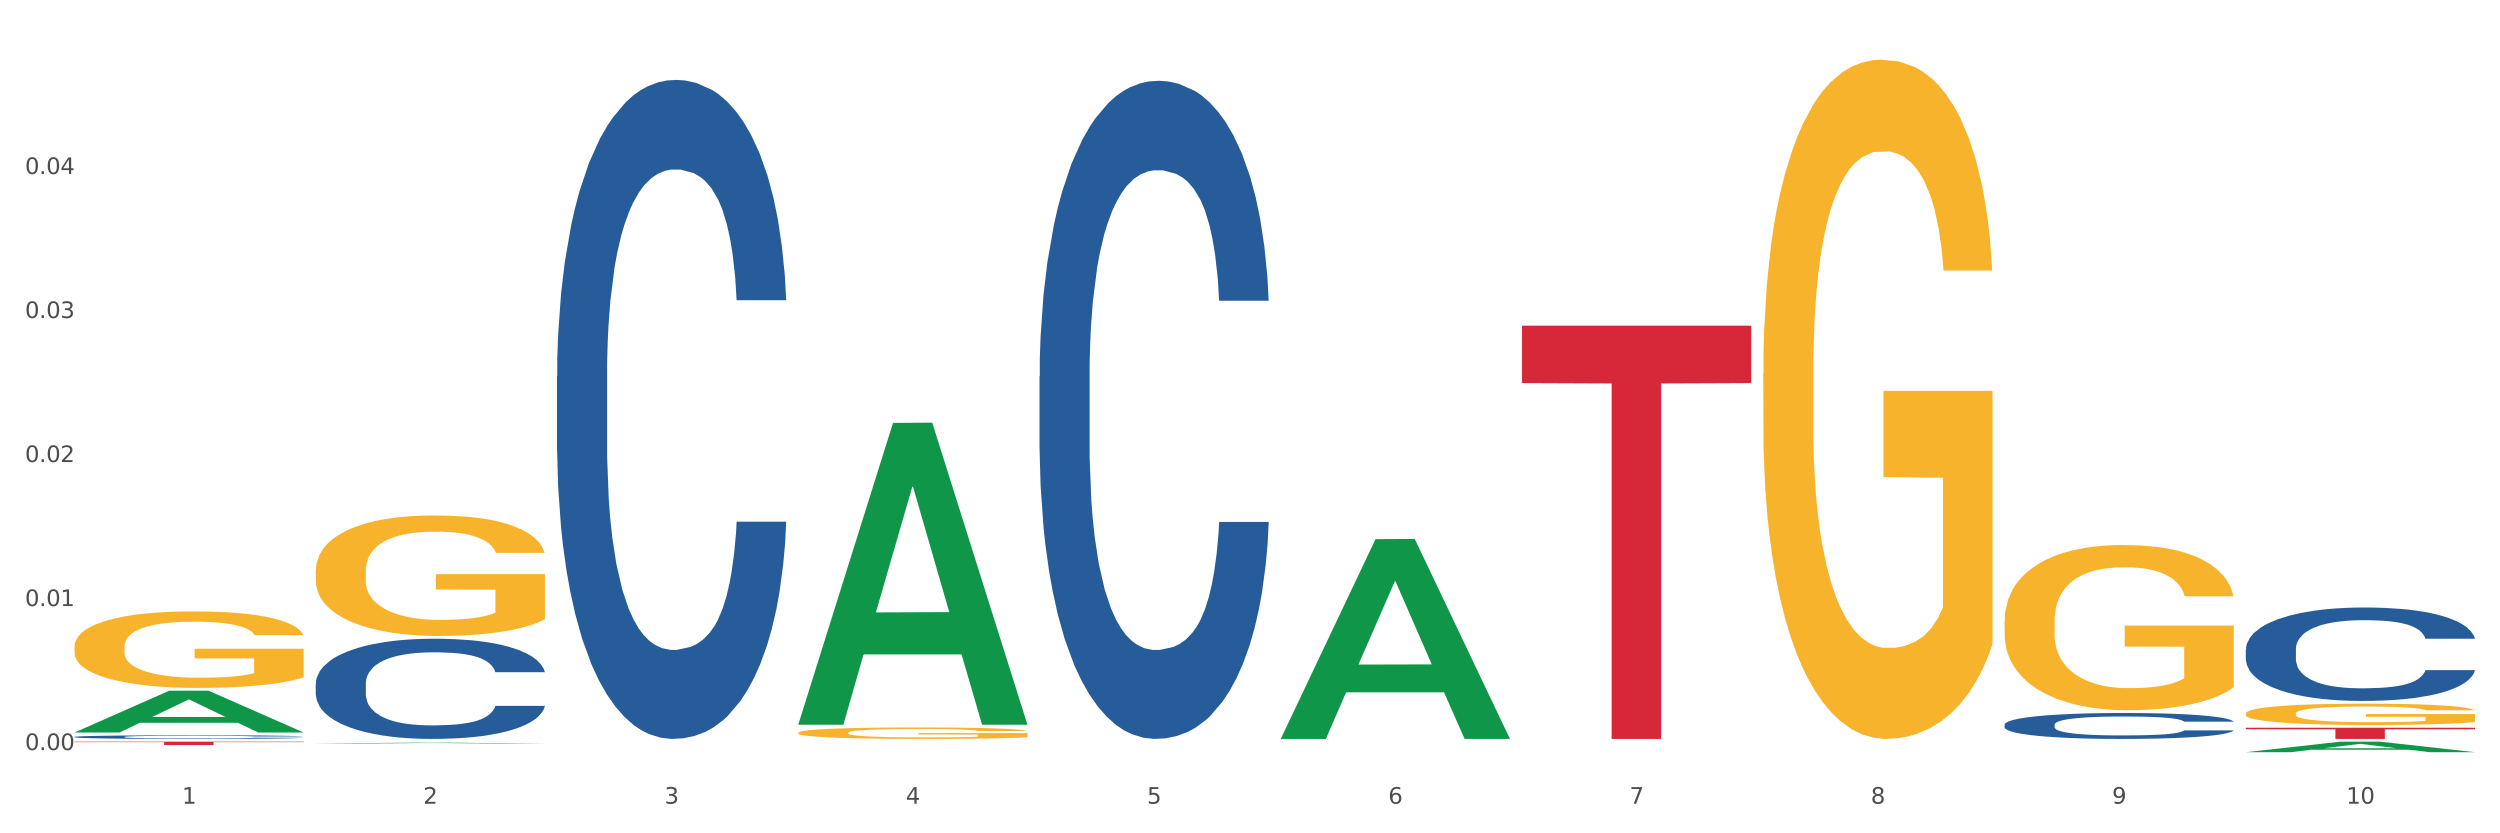
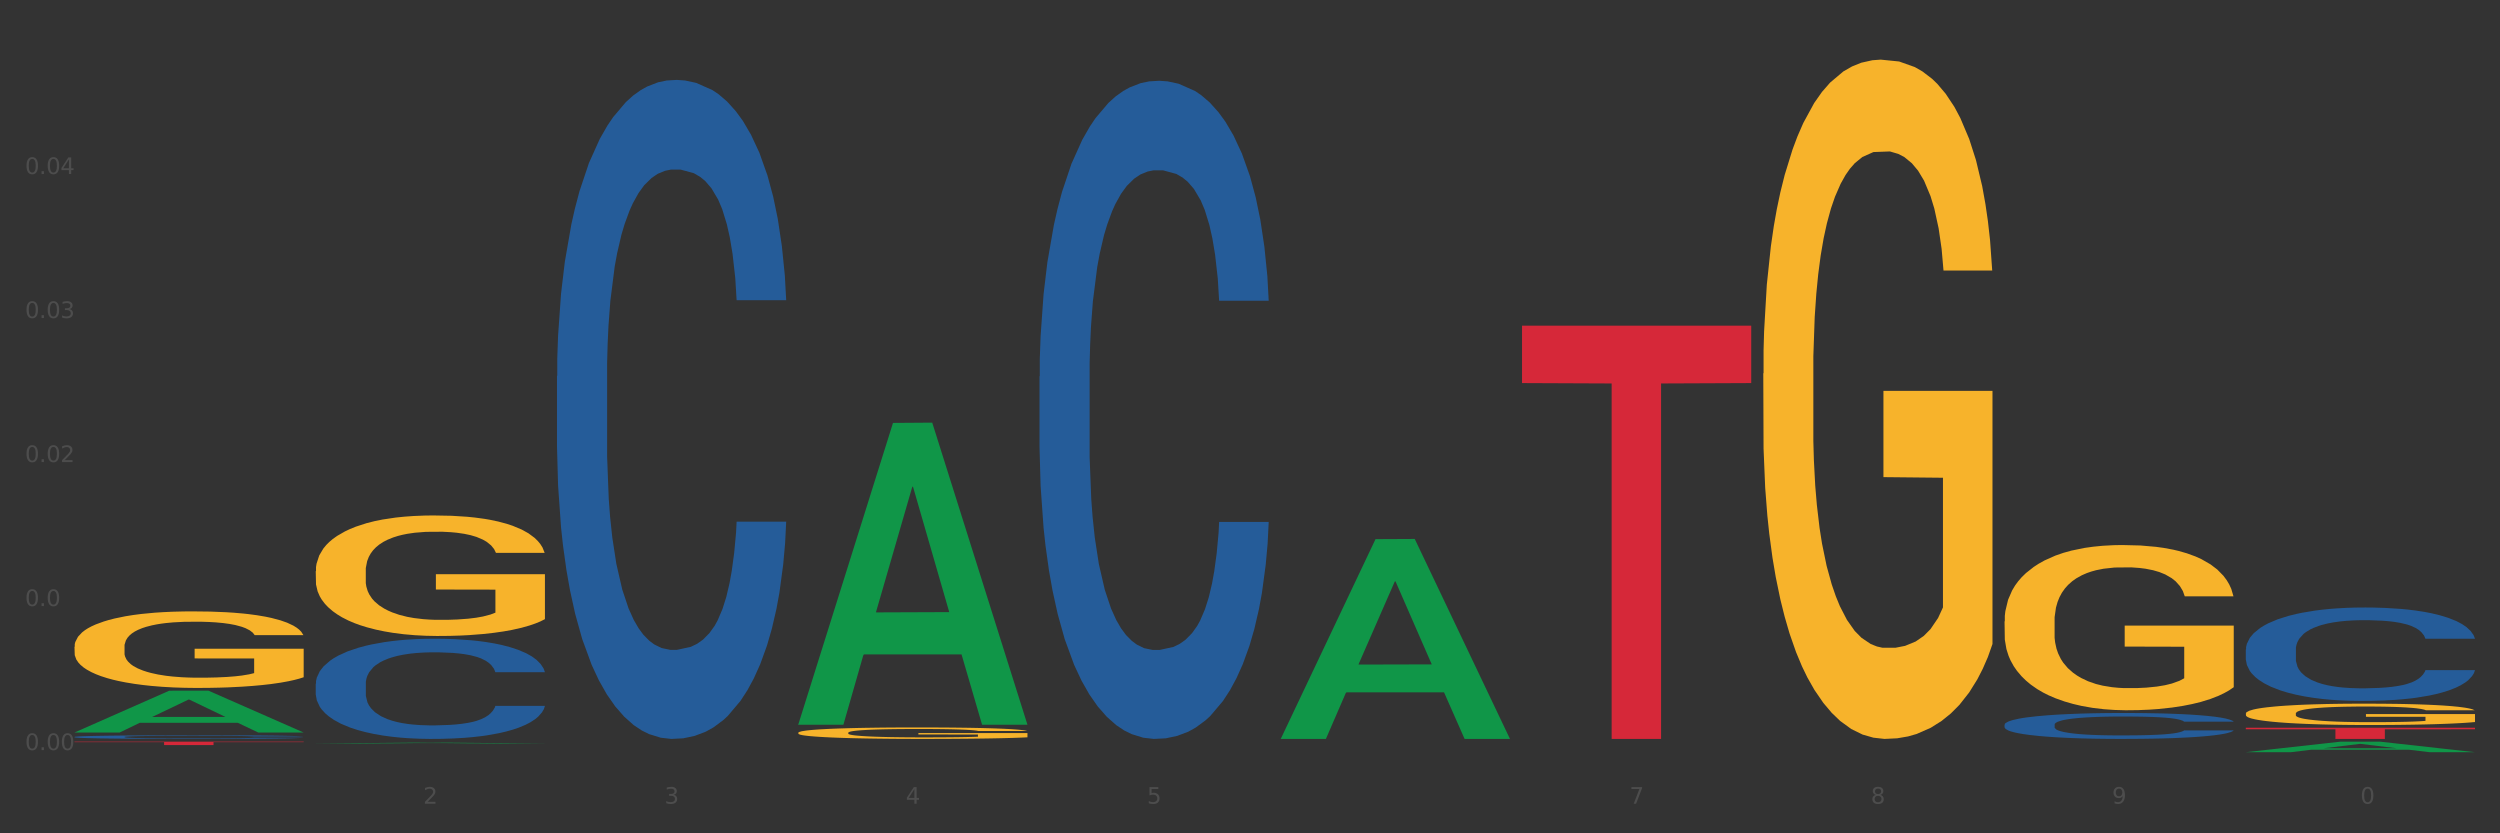
<svg xmlns="http://www.w3.org/2000/svg" xmlns:xlink="http://www.w3.org/1999/xlink" width="1080pt" height="360pt" viewBox="0 0 1080 360" version="1.1">
  <rect x="0" y="0" width="1080" height="360" fill="#333333" stroke="none" />
  <defs>
    <style type="text/css">*{stroke-linejoin: round; stroke-linecap: butt}</style>
  </defs>
  <g id="figure_1">
    <g id="patch_1">
-       <path d="M 0 360  L 1080 360  L 1080 0  L 0 0  z " style="fill: #ffffff; stroke: #ffffff; stroke-linejoin: miter" />
-     </g>
+       </g>
    <g id="axes_1">
      <g id="matplotlib.axis_1">
        <g id="xtick_1">
          <g id="text_1">
            <g style="fill: #4d4d4d" transform="translate(78.627 347.204) scale(0.096 -0.096)">
              <defs>
-                 <path id="DejaVuSans-31" d="M 794 531  L 1825 531  L 1825 4091  L 703 3866  L 703 4441  L 1819 4666  L 2450 4666  L 2450 531  L 3481 531  L 3481 0  L 794 0  L 794 531  z " transform="scale(0.016)" />
-               </defs>
+                 </defs>
              <use xlink:href="#DejaVuSans-31" />
            </g>
          </g>
        </g>
        <g id="xtick_2">
          <g id="text_2">
            <g style="fill: #4d4d4d" transform="translate(182.851 347.204) scale(0.096 -0.096)">
              <defs>
                <path id="DejaVuSans-32" d="M 1228 531  L 3431 531  L 3431 0  L 469 0  L 469 531  Q 828 903 1448 1529  Q 2069 2156 2228 2338  Q 2531 2678 2651 2914  Q 2772 3150 2772 3378  Q 2772 3750 2511 3984  Q 2250 4219 1831 4219  Q 1534 4219 1204 4116  Q 875 4013 500 3803  L 500 4441  Q 881 4594 1212 4672  Q 1544 4750 1819 4750  Q 2544 4750 2975 4387  Q 3406 4025 3406 3419  Q 3406 3131 3298 2873  Q 3191 2616 2906 2266  Q 2828 2175 2409 1742  Q 1991 1309 1228 531  z " transform="scale(0.016)" />
              </defs>
              <use xlink:href="#DejaVuSans-32" />
            </g>
          </g>
        </g>
        <g id="xtick_3">
          <g id="text_3">
            <g style="fill: #4d4d4d" transform="translate(287.074 347.204) scale(0.096 -0.096)">
              <defs>
                <path id="DejaVuSans-33" d="M 2597 2516  Q 3050 2419 3304 2112  Q 3559 1806 3559 1356  Q 3559 666 3084 287  Q 2609 -91 1734 -91  Q 1441 -91 1130 -33  Q 819 25 488 141  L 488 750  Q 750 597 1062 519  Q 1375 441 1716 441  Q 2309 441 2620 675  Q 2931 909 2931 1356  Q 2931 1769 2642 2001  Q 2353 2234 1838 2234  L 1294 2234  L 1294 2753  L 1863 2753  Q 2328 2753 2575 2939  Q 2822 3125 2822 3475  Q 2822 3834 2567 4026  Q 2313 4219 1838 4219  Q 1578 4219 1281 4162  Q 984 4106 628 3988  L 628 4550  Q 988 4650 1302 4700  Q 1616 4750 1894 4750  Q 2613 4750 3031 4423  Q 3450 4097 3450 3541  Q 3450 3153 3228 2886  Q 3006 2619 2597 2516  z " transform="scale(0.016)" />
              </defs>
              <use xlink:href="#DejaVuSans-33" />
            </g>
          </g>
        </g>
        <g id="xtick_4">
          <g id="text_4">
            <g style="fill: #4d4d4d" transform="translate(391.298 347.204) scale(0.096 -0.096)">
              <defs>
                <path id="DejaVuSans-34" d="M 2419 4116  L 825 1625  L 2419 1625  L 2419 4116  z M 2253 4666  L 3047 4666  L 3047 1625  L 3713 1625  L 3713 1100  L 3047 1100  L 3047 0  L 2419 0  L 2419 1100  L 313 1100  L 313 1709  L 2253 4666  z " transform="scale(0.016)" />
              </defs>
              <use xlink:href="#DejaVuSans-34" />
            </g>
          </g>
        </g>
        <g id="xtick_5">
          <g id="text_5">
            <g style="fill: #4d4d4d" transform="translate(495.522 347.204) scale(0.096 -0.096)">
              <defs>
                <path id="DejaVuSans-35" d="M 691 4666  L 3169 4666  L 3169 4134  L 1269 4134  L 1269 2991  Q 1406 3038 1543 3061  Q 1681 3084 1819 3084  Q 2600 3084 3056 2656  Q 3513 2228 3513 1497  Q 3513 744 3044 326  Q 2575 -91 1722 -91  Q 1428 -91 1123 -41  Q 819 9 494 109  L 494 744  Q 775 591 1075 516  Q 1375 441 1709 441  Q 2250 441 2565 725  Q 2881 1009 2881 1497  Q 2881 1984 2565 2268  Q 2250 2553 1709 2553  Q 1456 2553 1204 2497  Q 953 2441 691 2322  L 691 4666  z " transform="scale(0.016)" />
              </defs>
              <use xlink:href="#DejaVuSans-35" />
            </g>
          </g>
        </g>
        <g id="xtick_6">
          <g id="text_6">
            <g style="fill: #4d4d4d" transform="translate(599.745 347.204) scale(0.096 -0.096)">
              <defs>
-                 <path id="DejaVuSans-36" d="M 2113 2584  Q 1688 2584 1439 2293  Q 1191 2003 1191 1497  Q 1191 994 1439 701  Q 1688 409 2113 409  Q 2538 409 2786 701  Q 3034 994 3034 1497  Q 3034 2003 2786 2293  Q 2538 2584 2113 2584  z M 3366 4563  L 3366 3988  Q 3128 4100 2886 4159  Q 2644 4219 2406 4219  Q 1781 4219 1451 3797  Q 1122 3375 1075 2522  Q 1259 2794 1537 2939  Q 1816 3084 2150 3084  Q 2853 3084 3261 2657  Q 3669 2231 3669 1497  Q 3669 778 3244 343  Q 2819 -91 2113 -91  Q 1303 -91 875 529  Q 447 1150 447 2328  Q 447 3434 972 4092  Q 1497 4750 2381 4750  Q 2619 4750 2861 4703  Q 3103 4656 3366 4563  z " transform="scale(0.016)" />
-               </defs>
+                 </defs>
              <use xlink:href="#DejaVuSans-36" />
            </g>
          </g>
        </g>
        <g id="xtick_7">
          <g id="text_7">
            <g style="fill: #4d4d4d" transform="translate(703.969 347.204) scale(0.096 -0.096)">
              <defs>
                <path id="DejaVuSans-37" d="M 525 4666  L 3525 4666  L 3525 4397  L 1831 0  L 1172 0  L 2766 4134  L 525 4134  L 525 4666  z " transform="scale(0.016)" />
              </defs>
              <use xlink:href="#DejaVuSans-37" />
            </g>
          </g>
        </g>
        <g id="xtick_8">
          <g id="text_8">
            <g style="fill: #4d4d4d" transform="translate(808.193 347.204) scale(0.096 -0.096)">
              <defs>
                <path id="DejaVuSans-38" d="M 2034 2216  Q 1584 2216 1326 1975  Q 1069 1734 1069 1313  Q 1069 891 1326 650  Q 1584 409 2034 409  Q 2484 409 2743 651  Q 3003 894 3003 1313  Q 3003 1734 2745 1975  Q 2488 2216 2034 2216  z M 1403 2484  Q 997 2584 770 2862  Q 544 3141 544 3541  Q 544 4100 942 4425  Q 1341 4750 2034 4750  Q 2731 4750 3128 4425  Q 3525 4100 3525 3541  Q 3525 3141 3298 2862  Q 3072 2584 2669 2484  Q 3125 2378 3379 2068  Q 3634 1759 3634 1313  Q 3634 634 3220 271  Q 2806 -91 2034 -91  Q 1263 -91 848 271  Q 434 634 434 1313  Q 434 1759 690 2068  Q 947 2378 1403 2484  z M 1172 3481  Q 1172 3119 1398 2916  Q 1625 2713 2034 2713  Q 2441 2713 2670 2916  Q 2900 3119 2900 3481  Q 2900 3844 2670 4047  Q 2441 4250 2034 4250  Q 1625 4250 1398 4047  Q 1172 3844 1172 3481  z " transform="scale(0.016)" />
              </defs>
              <use xlink:href="#DejaVuSans-38" />
            </g>
          </g>
        </g>
        <g id="xtick_9">
          <g id="text_9">
            <g style="fill: #4d4d4d" transform="translate(912.416 347.204) scale(0.096 -0.096)">
              <defs>
                <path id="DejaVuSans-39" d="M 703 97  L 703 672  Q 941 559 1184 500  Q 1428 441 1663 441  Q 2288 441 2617 861  Q 2947 1281 2994 2138  Q 2813 1869 2534 1725  Q 2256 1581 1919 1581  Q 1219 1581 811 2004  Q 403 2428 403 3163  Q 403 3881 828 4315  Q 1253 4750 1959 4750  Q 2769 4750 3195 4129  Q 3622 3509 3622 2328  Q 3622 1225 3098 567  Q 2575 -91 1691 -91  Q 1453 -91 1209 -44  Q 966 3 703 97  z M 1959 2075  Q 2384 2075 2632 2365  Q 2881 2656 2881 3163  Q 2881 3666 2632 3958  Q 2384 4250 1959 4250  Q 1534 4250 1286 3958  Q 1038 3666 1038 3163  Q 1038 2656 1286 2365  Q 1534 2075 1959 2075  z " transform="scale(0.016)" />
              </defs>
              <use xlink:href="#DejaVuSans-39" />
            </g>
          </g>
        </g>
        <g id="xtick_10">
          <g id="text_10">
            <g style="fill: #4d4d4d" transform="translate(1013.586 347.204) scale(0.096 -0.096)">
              <defs>
                <path id="DejaVuSans-30" d="M 2034 4250  Q 1547 4250 1301 3770  Q 1056 3291 1056 2328  Q 1056 1369 1301 889  Q 1547 409 2034 409  Q 2525 409 2770 889  Q 3016 1369 3016 2328  Q 3016 3291 2770 3770  Q 2525 4250 2034 4250  z M 2034 4750  Q 2819 4750 3233 4129  Q 3647 3509 3647 2328  Q 3647 1150 3233 529  Q 2819 -91 2034 -91  Q 1250 -91 836 529  Q 422 1150 422 2328  Q 422 3509 836 4129  Q 1250 4750 2034 4750  z " transform="scale(0.016)" />
              </defs>
              <use xlink:href="#DejaVuSans-31" />
              <use xlink:href="#DejaVuSans-30" transform="translate(63.623 0)" />
            </g>
          </g>
        </g>
        <g id="xtick_11" />
        <g id="xtick_12" />
        <g id="xtick_13" />
        <g id="xtick_14" />
        <g id="xtick_15" />
        <g id="xtick_16" />
        <g id="xtick_17" />
        <g id="xtick_18" />
        <g id="xtick_19" />
      </g>
      <g id="matplotlib.axis_2">
        <g id="ytick_1">
          <g id="text_11">
            <g style="fill: #4d4d4d" transform="translate(10.8 324.037) scale(0.096 -0.096)">
              <defs>
                <path id="DejaVuSans-2e" d="M 684 794  L 1344 794  L 1344 0  L 684 0  L 684 794  z " transform="scale(0.016)" />
              </defs>
              <use xlink:href="#DejaVuSans-30" />
              <use xlink:href="#DejaVuSans-2e" transform="translate(63.623 0)" />
              <use xlink:href="#DejaVuSans-30" transform="translate(95.41 0)" />
              <use xlink:href="#DejaVuSans-30" transform="translate(159.033 0)" />
            </g>
          </g>
        </g>
        <g id="ytick_2">
          <g id="text_12">
            <g style="fill: #4d4d4d" transform="translate(10.8 261.822) scale(0.096 -0.096)">
              <use xlink:href="#DejaVuSans-30" />
              <use xlink:href="#DejaVuSans-2e" transform="translate(63.623 0)" />
              <use xlink:href="#DejaVuSans-30" transform="translate(95.41 0)" />
              <use xlink:href="#DejaVuSans-31" transform="translate(159.033 0)" />
            </g>
          </g>
        </g>
        <g id="ytick_3">
          <g id="text_13">
            <g style="fill: #4d4d4d" transform="translate(10.8 199.607) scale(0.096 -0.096)">
              <use xlink:href="#DejaVuSans-30" />
              <use xlink:href="#DejaVuSans-2e" transform="translate(63.623 0)" />
              <use xlink:href="#DejaVuSans-30" transform="translate(95.41 0)" />
              <use xlink:href="#DejaVuSans-32" transform="translate(159.033 0)" />
            </g>
          </g>
        </g>
        <g id="ytick_4">
          <g id="text_14">
            <g style="fill: #4d4d4d" transform="translate(10.8 137.392) scale(0.096 -0.096)">
              <use xlink:href="#DejaVuSans-30" />
              <use xlink:href="#DejaVuSans-2e" transform="translate(63.623 0)" />
              <use xlink:href="#DejaVuSans-30" transform="translate(95.41 0)" />
              <use xlink:href="#DejaVuSans-33" transform="translate(159.033 0)" />
            </g>
          </g>
        </g>
        <g id="ytick_5">
          <g id="text_15">
            <g style="fill: #4d4d4d" transform="translate(10.8 75.177) scale(0.096 -0.096)">
              <use xlink:href="#DejaVuSans-30" />
              <use xlink:href="#DejaVuSans-2e" transform="translate(63.623 0)" />
              <use xlink:href="#DejaVuSans-30" transform="translate(95.41 0)" />
              <use xlink:href="#DejaVuSans-34" transform="translate(159.033 0)" />
            </g>
          </g>
        </g>
        <g id="ytick_6" />
        <g id="ytick_7" />
        <g id="ytick_8" />
        <g id="ytick_9" />
        <g id="ytick_10" />
      </g>
      <g id="PolyCollection_1">
        <path d="M 32.175 316.423  L 32.277 316.406  L 73.107 298.384  L 90.051 298.367  L 131.187 316.457  L 111.589 316.457  L 102.709 312.244  L 60.552 312.244  L 60.246 312.312  L 51.671 316.457  L 32.175 316.457  L 32.175 316.423  L 65.86 309.73  L 97.401 309.713  L 81.783 302.223  L 81.579 302.189  L 81.375 302.24  L 65.758 309.713  L 65.86 309.73  L 32.175 316.423  z " clip-path="url(#peef5e6092f)" style="fill: #109648" />
        <path d="M 970.188 314.386  L 1069.2 314.386  L 1069.2 315.056  L 1030.252 315.061  L 1030.252 319.212  L 1008.901 319.212  L 1008.901 315.061  L 970.188 315.056  L 970.188 314.39  L 970.188 314.386  z " clip-path="url(#peef5e6092f)" style="fill: #d62839" />
        <path d="M 657.517 140.679  L 756.529 140.679  L 756.529 165.489  L 717.581 165.657  L 717.581 319.212  L 696.23 319.212  L 696.23 165.657  L 657.517 165.489  L 657.517 140.847  L 657.517 140.679  z " clip-path="url(#peef5e6092f)" style="fill: #d62839" />
        <path d="M 32.175 320.39  L 131.187 320.39  L 131.187 320.597  L 92.239 320.598  L 92.239 321.878  L 70.888 321.878  L 70.888 320.598  L 32.175 320.597  L 32.175 320.392  L 32.175 320.39  z " clip-path="url(#peef5e6092f)" style="fill: #d62839" />
        <path d="M 32.175 279.398  L 32.292 279.368  L 32.292 278.28  L 32.526 277.344  L 33.695 275.079  L 35.448 273.206  L 36.734 272.209  L 38.02 271.393  L 39.54 270.578  L 41.41 269.732  L 44.8 268.494  L 46.904 267.859  L 49.476 267.195  L 54.152 266.228  L 57.542 265.685  L 61.049 265.232  L 66.777 264.688  L 70.517 264.446  L 74.492 264.265  L 79.285 264.144  L 82.909 264.114  L 90.858 264.205  L 97.638 264.476  L 100.911 264.688  L 105.119 265.05  L 107.34 265.292  L 110.964 265.775  L 114.705 266.41  L 117.277 266.953  L 121.134 267.98  L 124.057 269.007  L 126.745 270.276  L 128.148 271.152  L 129.2 271.967  L 130.135 272.904  L 131.071 274.384  L 110.029 274.384  L 109.211 273.327  L 107.925 272.33  L 106.054 271.363  L 104.418 270.759  L 101.612 270.004  L 99.041 269.521  L 96.352 269.158  L 93.079 268.856  L 90.507 268.705  L 86.883 268.584  L 79.752 268.615  L 74.96 268.856  L 71.686 269.158  L 69.582 269.43  L 67.712 269.732  L 65.608 270.155  L 63.153 270.789  L 61.399 271.363  L 59.646 272.088  L 58.243 272.813  L 56.957 273.659  L 55.905 274.565  L 55.087 275.501  L 54.386 276.649  L 53.801 278.552  L 53.801 282.69  L 54.035 283.627  L 54.619 284.865  L 55.321 285.801  L 56.49 286.919  L 57.542 287.674  L 59.529 288.762  L 61.75 289.668  L 63.504 290.242  L 65.257 290.725  L 68.296 291.389  L 71.686 291.933  L 74.609 292.265  L 78.583 292.568  L 81.272 292.688  L 83.61 292.749  L 89.338 292.749  L 93.429 292.658  L 97.988 292.447  L 101.495 292.175  L 104.418 291.843  L 107.691 291.299  L 109.795 290.785  L 109.795 284.472  L 84.078 284.442  L 84.078 280.244  L 131.187 280.244  L 131.187 292.568  L 129.2 293.202  L 126.979 293.776  L 124.641 294.289  L 121.134 294.924  L 116.926 295.528  L 113.185 295.951  L 109.211 296.313  L 104.535 296.645  L 98.456 296.947  L 94.715 297.068  L 90.039 297.159  L 84.545 297.189  L 79.752 297.129  L 75.076 296.978  L 70.167 296.706  L 65.374 296.313  L 61.75 295.92  L 58.126 295.437  L 54.269 294.803  L 51.229 294.199  L 48.891 293.655  L 46.32 292.96  L 43.514 292.054  L 41.41 291.238  L 39.54 290.393  L 37.552 289.305  L 36.15 288.369  L 34.747 287.191  L 33.928 286.315  L 32.993 284.956  L 32.292 283.053  L 32.175 279.398  z " clip-path="url(#peef5e6092f)" style="fill: #f7b32b" />
        <path d="M 32.175 318.343  L 32.292 318.342  L 32.292 318.302  L 32.643 318.247  L 33.931 318.146  L 35.569 318.07  L 38.378 317.981  L 39.899 317.943  L 41.889 317.901  L 45.985 317.834  L 50.667 317.776  L 53.944 317.744  L 56.401 317.724  L 61.902 317.688  L 65.062 317.672  L 68.339 317.66  L 71.148 317.651  L 75.829 317.641  L 79.575 317.636  L 83.905 317.635  L 87.533 317.636  L 92.331 317.642  L 99.354 317.66  L 102.045 317.67  L 105.674 317.687  L 109.419 317.71  L 112.462 317.733  L 115.973 317.766  L 119.601 317.809  L 123.112 317.864  L 125.57 317.914  L 127.559 317.968  L 129.315 318.032  L 130.602 318.103  L 131.187 318.162  L 109.77 318.162  L 109.185 318.109  L 108.014 318.051  L 106.844 318.012  L 105.557 317.981  L 103.567 317.945  L 101.811 317.922  L 98.886 317.894  L 96.194 317.877  L 93.97 317.867  L 91.278 317.858  L 85.543 317.85  L 81.447 317.85  L 78.872 317.852  L 75.712 317.86  L 73.021 317.87  L 69.861 317.887  L 67.403 317.906  L 64.945 317.93  L 63.541 317.947  L 61.434 317.979  L 60.03 318.005  L 58.157 318.05  L 57.104 318.081  L 55.231 318.163  L 54.412 318.224  L 54.061 318.266  L 53.827 318.312  L 53.827 318.536  L 54.529 318.637  L 55.114 318.68  L 56.05 318.729  L 57.806 318.793  L 60.381 318.855  L 63.072 318.899  L 65.296 318.927  L 67.403 318.947  L 69.509 318.963  L 72.084 318.977  L 74.191 318.986  L 77.351 318.994  L 81.096 318.999  L 84.022 318.999  L 89.991 318.991  L 92.683 318.984  L 95.257 318.974  L 98.066 318.958  L 100.29 318.941  L 101.577 318.928  L 103.684 318.901  L 105.322 318.872  L 106.727 318.839  L 107.663 318.81  L 108.717 318.767  L 109.536 318.718  L 109.77 318.692  L 131.187 318.692  L 130.719 318.744  L 129.9 318.794  L 128.262 318.862  L 126.974 318.901  L 124.985 318.948  L 122.878 318.989  L 119.952 319.033  L 117.26 319.066  L 114.451 319.095  L 111.408 319.121  L 105.908 319.157  L 103.918 319.167  L 99.705 319.184  L 96.428 319.194  L 91.629 319.204  L 86.714 319.21  L 81.564 319.212  L 77 319.209  L 71.967 319.2  L 68.807 319.192  L 65.296 319.179  L 61.2 319.158  L 57.338 319.134  L 53.71 319.105  L 50.316 319.072  L 47.156 319.035  L 43.059 318.973  L 40.016 318.912  L 37.793 318.856  L 36.271 318.809  L 34.75 318.748  L 33.931 318.706  L 32.643 318.606  L 32.175 318.512  L 32.175 318.343  z " clip-path="url(#peef5e6092f)" style="fill: #255c99" />
        <path d="M 136.399 295.374  L 136.516 295.335  L 136.516 294.228  L 136.867 292.725  L 138.154 289.958  L 139.793 287.863  L 142.602 285.412  L 144.123 284.384  L 146.113 283.238  L 150.209 281.38  L 154.89 279.799  L 158.167 278.929  L 160.625 278.375  L 166.126 277.387  L 169.286 276.952  L 172.563 276.596  L 175.372 276.359  L 180.053 276.083  L 183.798 275.964  L 188.129 275.924  L 191.757 275.964  L 196.555 276.122  L 203.577 276.596  L 206.269 276.873  L 209.897 277.348  L 213.642 277.98  L 216.685 278.613  L 220.196 279.522  L 223.824 280.708  L 227.336 282.21  L 229.793 283.594  L 231.783 285.056  L 233.538 286.835  L 234.826 288.772  L 235.411 290.393  L 213.993 290.393  L 213.408 288.93  L 212.238 287.349  L 211.068 286.282  L 209.78 285.412  L 207.791 284.424  L 206.035 283.791  L 203.109 283.04  L 200.417 282.566  L 198.194 282.289  L 195.502 282.052  L 189.767 281.815  L 185.671 281.815  L 183.096 281.894  L 179.936 282.091  L 177.244 282.368  L 174.084 282.842  L 171.626 283.356  L 169.169 284.028  L 167.764 284.503  L 165.658 285.373  L 164.253 286.084  L 162.381 287.31  L 161.327 288.179  L 159.455 290.433  L 158.635 292.093  L 158.284 293.239  L 158.05 294.504  L 158.05 300.671  L 158.752 303.439  L 159.338 304.624  L 160.274 305.969  L 162.029 307.708  L 164.604 309.408  L 167.296 310.633  L 169.52 311.384  L 171.626 311.938  L 173.733 312.373  L 176.308 312.768  L 178.415 313.005  L 181.575 313.242  L 185.32 313.361  L 188.246 313.361  L 194.214 313.163  L 196.906 312.966  L 199.481 312.689  L 202.29 312.254  L 204.514 311.78  L 205.801 311.424  L 207.908 310.673  L 209.546 309.882  L 210.951 308.973  L 211.887 308.182  L 212.94 306.996  L 213.759 305.652  L 213.993 304.941  L 235.411 304.941  L 234.943 306.364  L 234.124 307.747  L 232.485 309.605  L 231.198 310.673  L 229.208 311.977  L 227.102 313.084  L 224.176 314.31  L 221.484 315.219  L 218.675 316.01  L 215.632 316.721  L 210.131 317.709  L 208.142 317.986  L 203.928 318.461  L 200.651 318.737  L 195.853 319.014  L 190.937 319.172  L 185.788 319.212  L 181.223 319.133  L 176.191 318.895  L 173.031 318.658  L 169.52 318.302  L 165.424 317.749  L 161.561 317.077  L 157.933 316.286  L 154.539 315.377  L 151.379 314.349  L 147.283 312.649  L 144.24 310.989  L 142.016 309.447  L 140.495 308.143  L 138.973 306.482  L 138.154 305.336  L 136.867 302.569  L 136.399 299.999  L 136.399 295.374  z " clip-path="url(#peef5e6092f)" style="fill: #255c99" />
        <path d="M 240.622 162.434  L 240.739 162.174  L 240.739 154.894  L 241.09 145.014  L 242.378 126.814  L 244.016 113.034  L 246.825 96.914  L 248.347 90.155  L 250.336 82.615  L 254.432 70.395  L 259.114 59.995  L 262.391 54.275  L 264.849 50.635  L 270.349 44.135  L 273.509 41.275  L 276.786 38.935  L 279.595 37.375  L 284.277 35.555  L 288.022 34.775  L 292.352 34.515  L 295.98 34.775  L 300.779 35.815  L 307.801 38.935  L 310.493 40.755  L 314.121 43.875  L 317.866 48.035  L 320.909 52.195  L 324.42 58.175  L 328.048 65.975  L 331.559 75.855  L 334.017 84.955  L 336.007 94.574  L 337.762 106.274  L 339.049 119.014  L 339.635 129.674  L 318.217 129.674  L 317.632 120.054  L 316.462 109.654  L 315.291 102.634  L 314.004 96.914  L 312.014 90.415  L 310.259 86.255  L 307.333 81.315  L 304.641 78.195  L 302.417 76.375  L 299.725 74.815  L 293.991 73.255  L 289.894 73.255  L 287.32 73.775  L 284.16 75.075  L 281.468 76.895  L 278.308 80.015  L 275.85 83.395  L 273.392 87.815  L 271.988 90.934  L 269.881 96.654  L 268.477 101.334  L 266.604 109.394  L 265.551 115.114  L 263.678 129.934  L 262.859 140.854  L 262.508 148.394  L 262.274 156.714  L 262.274 197.273  L 262.976 215.473  L 263.561 223.273  L 264.498 232.113  L 266.253 243.553  L 268.828 254.732  L 271.52 262.792  L 273.743 267.732  L 275.85 271.372  L 277.957 274.232  L 280.532 276.832  L 282.638 278.392  L 285.798 279.952  L 289.543 280.732  L 292.469 280.732  L 298.438 279.432  L 301.13 278.132  L 303.705 276.312  L 306.513 273.452  L 308.737 270.332  L 310.025 267.992  L 312.131 263.052  L 313.77 257.852  L 315.174 251.873  L 316.11 246.673  L 317.164 238.873  L 317.983 230.033  L 318.217 225.353  L 339.635 225.353  L 339.167 234.713  L 338.347 243.813  L 336.709 256.032  L 335.421 263.052  L 333.432 271.632  L 331.325 278.912  L 328.399 286.972  L 325.707 292.952  L 322.899 298.152  L 319.856 302.832  L 314.355 309.332  L 312.365 311.152  L 308.152 314.272  L 304.875 316.092  L 300.077 317.912  L 295.161 318.952  L 290.011 319.212  L 285.447 318.692  L 280.414 317.132  L 277.254 315.572  L 273.743 313.232  L 269.647 309.592  L 265.785 305.172  L 262.157 299.972  L 258.763 293.992  L 255.603 287.232  L 251.507 276.052  L 248.464 265.132  L 246.24 254.992  L 244.718 246.413  L 243.197 235.493  L 242.378 227.953  L 241.09 209.753  L 240.622 192.853  L 240.622 162.434  z " clip-path="url(#peef5e6092f)" style="fill: #255c99" />
        <path d="M 449.069 162.641  L 449.187 162.382  L 449.187 155.111  L 449.538 145.245  L 450.825 127.069  L 452.464 113.307  L 455.272 97.209  L 456.794 90.458  L 458.783 82.928  L 462.88 70.724  L 467.561 60.338  L 470.838 54.626  L 473.296 50.991  L 478.797 44.5  L 481.957 41.643  L 485.234 39.307  L 488.042 37.749  L 492.724 35.931  L 496.469 35.152  L 500.799 34.892  L 504.427 35.152  L 509.226 36.191  L 516.248 39.307  L 518.94 41.124  L 522.568 44.24  L 526.313 48.394  L 529.356 52.549  L 532.867 58.521  L 536.495 66.31  L 540.006 76.177  L 542.464 85.265  L 544.454 94.872  L 546.209 106.557  L 547.497 119.279  L 548.082 129.925  L 526.664 129.925  L 526.079 120.318  L 524.909 109.932  L 523.738 102.921  L 522.451 97.209  L 520.461 90.718  L 518.706 86.563  L 515.78 81.63  L 513.088 78.514  L 510.864 76.696  L 508.173 75.139  L 502.438 73.581  L 498.342 73.581  L 495.767 74.1  L 492.607 75.398  L 489.915 77.216  L 486.755 80.332  L 484.297 83.707  L 481.84 88.121  L 480.435 91.237  L 478.328 96.949  L 476.924 101.623  L 475.051 109.672  L 473.998 115.385  L 472.126 130.185  L 471.306 141.09  L 470.955 148.62  L 470.721 156.929  L 470.721 197.435  L 471.423 215.61  L 472.009 223.4  L 472.945 232.228  L 474.7 243.653  L 477.275 254.818  L 479.967 262.867  L 482.191 267.801  L 484.297 271.436  L 486.404 274.292  L 488.979 276.888  L 491.085 278.446  L 494.245 280.004  L 497.991 280.783  L 500.916 280.783  L 506.885 279.485  L 509.577 278.187  L 512.152 276.369  L 514.961 273.513  L 517.184 270.397  L 518.472 268.06  L 520.578 263.127  L 522.217 257.934  L 523.621 251.962  L 524.558 246.769  L 525.611 238.979  L 526.43 230.151  L 526.664 225.477  L 548.082 225.477  L 547.614 234.825  L 546.795 243.913  L 545.156 256.116  L 543.869 263.127  L 541.879 271.695  L 539.772 278.966  L 536.846 287.015  L 534.155 292.987  L 531.346 298.18  L 528.303 302.854  L 522.802 309.345  L 520.813 311.162  L 516.599 314.278  L 513.322 316.096  L 508.524 317.913  L 503.608 318.952  L 498.459 319.212  L 493.894 318.692  L 488.862 317.134  L 485.702 315.577  L 482.191 313.24  L 478.094 309.605  L 474.232 305.19  L 470.604 299.997  L 467.21 294.025  L 464.05 287.274  L 459.954 276.109  L 456.911 265.204  L 454.687 255.078  L 453.166 246.509  L 451.644 235.604  L 450.825 228.074  L 449.538 209.898  L 449.069 193.021  L 449.069 162.641  z " clip-path="url(#peef5e6092f)" style="fill: #255c99" />
        <path d="M 865.964 313.044  L 866.081 313.034  L 866.081 312.747  L 866.432 312.359  L 867.719 311.643  L 869.358 311.101  L 872.167 310.466  L 873.688 310.2  L 875.678 309.904  L 879.774 309.423  L 884.456 309.014  L 887.733 308.789  L 890.19 308.646  L 895.691 308.39  L 898.851 308.278  L 902.128 308.185  L 904.937 308.124  L 909.618 308.053  L 913.364 308.022  L 917.694 308.012  L 921.322 308.022  L 926.12 308.063  L 933.143 308.185  L 935.834 308.257  L 939.463 308.38  L 943.208 308.543  L 946.251 308.707  L 949.762 308.942  L 953.39 309.249  L 956.901 309.638  L 959.359 309.996  L 961.348 310.374  L 963.104 310.835  L 964.391 311.336  L 964.976 311.755  L 943.559 311.755  L 942.974 311.377  L 941.803 310.968  L 940.633 310.691  L 939.346 310.466  L 937.356 310.211  L 935.6 310.047  L 932.674 309.853  L 929.983 309.73  L 927.759 309.658  L 925.067 309.597  L 919.332 309.536  L 915.236 309.536  L 912.661 309.556  L 909.501 309.607  L 906.81 309.679  L 903.65 309.802  L 901.192 309.935  L 898.734 310.108  L 897.33 310.231  L 895.223 310.456  L 893.819 310.64  L 891.946 310.957  L 890.893 311.182  L 889.02 311.765  L 888.201 312.195  L 887.85 312.492  L 887.616 312.819  L 887.616 314.415  L 888.318 315.131  L 888.903 315.437  L 889.839 315.785  L 891.595 316.235  L 894.17 316.675  L 896.861 316.992  L 899.085 317.186  L 901.192 317.33  L 903.298 317.442  L 905.873 317.544  L 907.98 317.606  L 911.14 317.667  L 914.885 317.698  L 917.811 317.698  L 923.78 317.647  L 926.472 317.596  L 929.046 317.524  L 931.855 317.411  L 934.079 317.289  L 935.366 317.197  L 937.473 317.002  L 939.111 316.798  L 940.516 316.563  L 941.452 316.358  L 942.505 316.051  L 943.325 315.703  L 943.559 315.519  L 964.976 315.519  L 964.508 315.887  L 963.689 316.245  L 962.05 316.726  L 960.763 317.002  L 958.773 317.34  L 956.667 317.626  L 953.741 317.943  L 951.049 318.179  L 948.24 318.383  L 945.197 318.567  L 939.697 318.823  L 937.707 318.895  L 933.494 319.017  L 930.217 319.089  L 925.418 319.161  L 920.503 319.201  L 915.353 319.212  L 910.789 319.191  L 905.756 319.13  L 902.596 319.069  L 899.085 318.976  L 894.989 318.833  L 891.127 318.659  L 887.499 318.455  L 884.105 318.22  L 880.945 317.954  L 876.848 317.514  L 873.805 317.084  L 871.582 316.685  L 870.06 316.348  L 868.539 315.918  L 867.719 315.622  L 866.432 314.906  L 865.964 314.241  L 865.964 313.044  z " clip-path="url(#peef5e6092f)" style="fill: #255c99" />
        <path d="M 970.188 280.574  L 970.305 280.537  L 970.305 279.505  L 970.656 278.104  L 971.943 275.524  L 973.582 273.57  L 976.39 271.284  L 977.912 270.326  L 979.902 269.257  L 983.998 267.524  L 988.679 266.05  L 991.956 265.239  L 994.414 264.723  L 999.915 263.801  L 1003.075 263.396  L 1006.352 263.064  L 1009.161 262.843  L 1013.842 262.585  L 1017.587 262.474  L 1021.917 262.437  L 1025.546 262.474  L 1030.344 262.621  L 1037.366 263.064  L 1040.058 263.322  L 1043.686 263.764  L 1047.431 264.354  L 1050.474 264.944  L 1053.985 265.792  L 1057.613 266.898  L 1061.125 268.298  L 1063.582 269.589  L 1065.572 270.953  L 1067.327 272.612  L 1068.615 274.418  L 1069.2 275.929  L 1047.782 275.929  L 1047.197 274.565  L 1046.027 273.091  L 1044.857 272.095  L 1043.569 271.284  L 1041.58 270.363  L 1039.824 269.773  L 1036.898 269.073  L 1034.206 268.63  L 1031.983 268.372  L 1029.291 268.151  L 1023.556 267.93  L 1019.46 267.93  L 1016.885 268.004  L 1013.725 268.188  L 1011.033 268.446  L 1007.873 268.888  L 1005.415 269.368  L 1002.958 269.994  L 1001.553 270.437  L 999.447 271.248  L 998.042 271.911  L 996.17 273.054  L 995.116 273.865  L 993.244 275.966  L 992.424 277.514  L 992.073 278.583  L 991.839 279.763  L 991.839 285.514  L 992.541 288.094  L 993.127 289.2  L 994.063 290.454  L 995.818 292.076  L 998.393 293.661  L 1001.085 294.803  L 1003.309 295.504  L 1005.415 296.02  L 1007.522 296.425  L 1010.097 296.794  L 1012.203 297.015  L 1015.363 297.236  L 1019.109 297.347  L 1022.035 297.347  L 1028.003 297.163  L 1030.695 296.978  L 1033.27 296.72  L 1036.079 296.315  L 1038.303 295.872  L 1039.59 295.541  L 1041.697 294.84  L 1043.335 294.103  L 1044.739 293.255  L 1045.676 292.518  L 1046.729 291.412  L 1047.548 290.159  L 1047.782 289.495  L 1069.2 289.495  L 1068.732 290.822  L 1067.913 292.112  L 1066.274 293.845  L 1064.987 294.84  L 1062.997 296.057  L 1060.89 297.089  L 1057.965 298.232  L 1055.273 299.08  L 1052.464 299.817  L 1049.421 300.48  L 1043.92 301.402  L 1041.931 301.66  L 1037.717 302.102  L 1034.44 302.36  L 1029.642 302.619  L 1024.726 302.766  L 1019.577 302.803  L 1015.012 302.729  L 1009.98 302.508  L 1006.82 302.287  L 1003.309 301.955  L 999.212 301.439  L 995.35 300.812  L 991.722 300.075  L 988.328 299.227  L 985.168 298.269  L 981.072 296.683  L 978.029 295.135  L 975.805 293.698  L 974.284 292.481  L 972.762 290.933  L 971.943 289.864  L 970.656 287.283  L 970.188 284.887  L 970.188 280.574  z " clip-path="url(#peef5e6092f)" style="fill: #255c99" />
        <path d="M 970.188 308.245  L 970.304 308.236  L 970.304 307.933  L 970.538 307.672  L 971.707 307.04  L 973.461 306.517  L 974.747 306.239  L 976.032 306.012  L 977.552 305.784  L 979.422 305.548  L 982.813 305.203  L 984.917 305.026  L 987.488 304.841  L 992.164 304.571  L 995.554 304.419  L 999.061 304.293  L 1004.789 304.141  L 1008.53 304.074  L 1012.505 304.023  L 1017.297 303.99  L 1020.921 303.981  L 1028.87 304.007  L 1035.65 304.082  L 1038.923 304.141  L 1043.132 304.243  L 1045.353 304.31  L 1048.977 304.445  L 1052.717 304.622  L 1055.289 304.773  L 1059.147 305.06  L 1062.069 305.346  L 1064.758 305.7  L 1066.161 305.944  L 1067.213 306.172  L 1068.148 306.433  L 1069.083 306.846  L 1048.041 306.846  L 1047.223 306.551  L 1045.937 306.273  L 1044.067 306.003  L 1042.43 305.835  L 1039.625 305.624  L 1037.053 305.489  L 1034.364 305.388  L 1031.091 305.304  L 1028.52 305.262  L 1024.896 305.228  L 1017.765 305.237  L 1012.972 305.304  L 1009.699 305.388  L 1007.595 305.464  L 1005.724 305.548  L 1003.62 305.666  L 1001.165 305.843  L 999.412 306.003  L 997.659 306.206  L 996.256 306.408  L 994.97 306.644  L 993.918 306.897  L 993.1 307.158  L 992.398 307.478  L 991.814 308.009  L 991.814 309.163  L 992.047 309.424  L 992.632 309.77  L 993.333 310.031  L 994.502 310.342  L 995.554 310.553  L 997.542 310.856  L 999.763 311.109  L 1001.516 311.269  L 1003.27 311.404  L 1006.309 311.589  L 1009.699 311.741  L 1012.621 311.834  L 1016.596 311.918  L 1019.285 311.952  L 1021.623 311.969  L 1027.351 311.969  L 1031.442 311.943  L 1036.001 311.884  L 1039.508 311.808  L 1042.43 311.716  L 1045.704 311.564  L 1047.808 311.421  L 1047.808 309.66  L 1022.09 309.652  L 1022.09 308.48  L 1069.2 308.48  L 1069.2 311.918  L 1067.213 312.095  L 1064.992 312.255  L 1062.654 312.398  L 1059.147 312.575  L 1054.938 312.744  L 1051.198 312.862  L 1047.223 312.963  L 1042.547 313.055  L 1036.469 313.14  L 1032.728 313.173  L 1028.052 313.199  L 1022.558 313.207  L 1017.765 313.19  L 1013.089 313.148  L 1008.179 313.072  L 1003.387 312.963  L 999.763 312.853  L 996.139 312.718  L 992.281 312.541  L 989.242 312.373  L 986.904 312.221  L 984.332 312.028  L 981.527 311.775  L 979.422 311.547  L 977.552 311.311  L 975.565 311.008  L 974.162 310.747  L 972.759 310.418  L 971.941 310.174  L 971.006 309.795  L 970.304 309.264  L 970.188 308.245  z " clip-path="url(#peef5e6092f)" style="fill: #f7b32b" />
        <path d="M 865.964 268.438  L 866.081 268.373  L 866.081 266.026  L 866.315 264.005  L 867.484 259.116  L 869.237 255.075  L 870.523 252.924  L 871.809 251.164  L 873.329 249.404  L 875.199 247.578  L 878.589 244.906  L 880.693 243.537  L 883.265 242.103  L 887.941 240.017  L 891.331 238.843  L 894.838 237.866  L 900.566 236.692  L 904.306 236.171  L 908.281 235.78  L 913.074 235.519  L 916.698 235.454  L 924.647 235.649  L 931.427 236.236  L 934.7 236.692  L 938.908 237.474  L 941.129 237.996  L 944.753 239.039  L 948.494 240.408  L 951.066 241.581  L 954.923 243.798  L 957.846 246.014  L 960.534 248.752  L 961.937 250.642  L 962.989 252.402  L 963.924 254.423  L 964.859 257.617  L 943.818 257.617  L 943 255.336  L 941.714 253.184  L 939.843 251.098  L 938.207 249.795  L 935.401 248.165  L 932.829 247.122  L 930.141 246.34  L 926.868 245.688  L 924.296 245.362  L 920.672 245.101  L 913.541 245.166  L 908.749 245.688  L 905.475 246.34  L 903.371 246.926  L 901.501 247.578  L 899.397 248.491  L 896.942 249.86  L 895.188 251.098  L 893.435 252.663  L 892.032 254.227  L 890.746 256.053  L 889.694 258.008  L 888.876 260.029  L 888.175 262.506  L 887.59 266.613  L 887.59 275.543  L 887.824 277.564  L 888.408 280.237  L 889.11 282.258  L 890.279 284.67  L 891.331 286.299  L 893.318 288.646  L 895.539 290.602  L 897.293 291.84  L 899.046 292.883  L 902.085 294.317  L 905.475 295.491  L 908.398 296.208  L 912.372 296.86  L 915.061 297.12  L 917.399 297.251  L 923.127 297.251  L 927.218 297.055  L 931.777 296.599  L 935.284 296.012  L 938.207 295.295  L 941.48 294.122  L 943.584 293.013  L 943.584 279.389  L 917.867 279.324  L 917.867 270.263  L 964.976 270.263  L 964.976 296.86  L 962.989 298.228  L 960.768 299.467  L 958.43 300.575  L 954.923 301.944  L 950.715 303.248  L 946.974 304.16  L 943 304.943  L 938.324 305.66  L 932.245 306.312  L 928.504 306.572  L 923.828 306.768  L 918.334 306.833  L 913.541 306.703  L 908.865 306.377  L 903.956 305.79  L 899.163 304.943  L 895.539 304.095  L 891.915 303.052  L 888.058 301.683  L 885.018 300.38  L 882.68 299.206  L 880.109 297.707  L 877.303 295.751  L 875.199 293.991  L 873.329 292.166  L 871.341 289.819  L 869.938 287.799  L 868.536 285.256  L 867.717 283.366  L 866.782 280.432  L 866.081 276.326  L 865.964 268.438  z " clip-path="url(#peef5e6092f)" style="fill: #f7b32b" />
        <path d="M 344.846 316.546  L 344.963 316.541  L 344.963 316.378  L 345.197 316.238  L 346.366 315.899  L 348.119 315.618  L 349.405 315.469  L 350.691 315.347  L 352.21 315.224  L 354.081 315.098  L 357.471 314.912  L 359.575 314.817  L 362.147 314.718  L 366.823 314.573  L 370.213 314.491  L 373.72 314.423  L 379.448 314.342  L 383.188 314.306  L 387.163 314.278  L 391.956 314.26  L 395.579 314.256  L 403.529 314.269  L 410.309 314.31  L 413.582 314.342  L 417.79 314.396  L 420.011 314.432  L 423.635 314.505  L 427.376 314.6  L 429.947 314.681  L 433.805 314.835  L 436.728 314.989  L 439.416 315.179  L 440.819 315.31  L 441.871 315.433  L 442.806 315.573  L 443.741 315.795  L 422.7 315.795  L 421.882 315.636  L 420.596 315.487  L 418.725 315.342  L 417.089 315.252  L 414.283 315.138  L 411.711 315.066  L 409.023 315.012  L 405.75 314.966  L 403.178 314.944  L 399.554 314.926  L 392.423 314.93  L 387.63 314.966  L 384.357 315.012  L 382.253 315.052  L 380.383 315.098  L 378.279 315.161  L 375.824 315.256  L 374.07 315.342  L 372.317 315.451  L 370.914 315.559  L 369.628 315.686  L 368.576 315.822  L 367.758 315.962  L 367.056 316.134  L 366.472 316.419  L 366.472 317.039  L 366.706 317.18  L 367.29 317.365  L 367.992 317.505  L 369.161 317.673  L 370.213 317.786  L 372.2 317.949  L 374.421 318.085  L 376.174 318.171  L 377.928 318.243  L 380.967 318.343  L 384.357 318.424  L 387.28 318.474  L 391.254 318.519  L 393.943 318.537  L 396.281 318.546  L 402.009 318.546  L 406.1 318.533  L 410.659 318.501  L 414.166 318.46  L 417.089 318.411  L 420.362 318.329  L 422.466 318.252  L 422.466 317.306  L 396.748 317.302  L 396.748 316.673  L 443.858 316.673  L 443.858 318.519  L 441.871 318.614  L 439.65 318.7  L 437.312 318.777  L 433.805 318.872  L 429.597 318.963  L 425.856 319.026  L 421.882 319.08  L 417.206 319.13  L 411.127 319.175  L 407.386 319.194  L 402.71 319.207  L 397.216 319.212  L 392.423 319.203  L 387.747 319.18  L 382.838 319.139  L 378.045 319.08  L 374.421 319.022  L 370.797 318.949  L 366.94 318.854  L 363.9 318.764  L 361.562 318.682  L 358.99 318.578  L 356.185 318.442  L 354.081 318.32  L 352.21 318.193  L 350.223 318.03  L 348.82 317.89  L 347.418 317.714  L 346.599 317.582  L 345.664 317.379  L 344.963 317.094  L 344.846 316.546  z " clip-path="url(#peef5e6092f)" style="fill: #f7b32b" />
        <path d="M 136.399 246.737  L 136.516 246.689  L 136.516 244.977  L 136.749 243.503  L 137.918 239.936  L 139.672 236.988  L 140.958 235.419  L 142.244 234.135  L 143.763 232.851  L 145.634 231.519  L 149.024 229.57  L 151.128 228.571  L 153.699 227.525  L 158.375 226.003  L 161.765 225.147  L 165.272 224.434  L 171 223.578  L 174.741 223.197  L 178.716 222.912  L 183.508 222.722  L 187.132 222.674  L 195.081 222.817  L 201.861 223.245  L 205.135 223.578  L 209.343 224.148  L 211.564 224.529  L 215.188 225.29  L 218.928 226.288  L 221.5 227.144  L 225.358 228.761  L 228.28 230.378  L 230.969 232.375  L 232.372 233.754  L 233.424 235.038  L 234.359 236.512  L 235.294 238.843  L 214.253 238.843  L 213.434 237.178  L 212.148 235.609  L 210.278 234.087  L 208.641 233.136  L 205.836 231.947  L 203.264 231.186  L 200.576 230.616  L 197.302 230.14  L 194.731 229.902  L 191.107 229.712  L 183.976 229.76  L 179.183 230.14  L 175.91 230.616  L 173.806 231.044  L 171.936 231.519  L 169.831 232.185  L 167.377 233.184  L 165.623 234.087  L 163.87 235.228  L 162.467 236.37  L 161.181 237.701  L 160.129 239.128  L 159.311 240.602  L 158.609 242.409  L 158.025 245.405  L 158.025 251.92  L 158.259 253.394  L 158.843 255.344  L 159.544 256.818  L 160.713 258.578  L 161.765 259.766  L 163.753 261.478  L 165.974 262.905  L 167.727 263.808  L 169.481 264.569  L 172.52 265.616  L 175.91 266.471  L 178.833 266.995  L 182.807 267.47  L 185.496 267.66  L 187.834 267.755  L 193.562 267.755  L 197.653 267.613  L 202.212 267.28  L 205.719 266.852  L 208.641 266.329  L 211.915 265.473  L 214.019 264.664  L 214.019 254.726  L 188.301 254.678  L 188.301 248.068  L 235.411 248.068  L 235.411 267.47  L 233.424 268.469  L 231.203 269.372  L 228.865 270.181  L 225.358 271.179  L 221.15 272.13  L 217.409 272.796  L 213.434 273.367  L 208.758 273.89  L 202.68 274.365  L 198.939 274.556  L 194.263 274.698  L 188.769 274.746  L 183.976 274.651  L 179.3 274.413  L 174.39 273.985  L 169.598 273.367  L 165.974 272.749  L 162.35 271.988  L 158.492 270.989  L 155.453 270.038  L 153.115 269.182  L 150.543 268.088  L 147.738 266.662  L 145.634 265.378  L 143.763 264.046  L 141.776 262.334  L 140.373 260.86  L 138.97 259.006  L 138.152 257.626  L 137.217 255.486  L 136.516 252.491  L 136.399 246.737  z " clip-path="url(#peef5e6092f)" style="fill: #f7b32b" />
        <path d="M 761.74 161.364  L 761.857 161.096  L 761.857 151.448  L 762.091 143.14  L 763.26 123.041  L 765.013 106.425  L 766.299 97.582  L 767.585 90.346  L 769.105 83.11  L 770.975 75.606  L 774.365 64.618  L 776.469 58.991  L 779.041 53.095  L 783.717 44.519  L 787.107 39.695  L 790.614 35.675  L 796.342 30.851  L 800.083 28.707  L 804.057 27.099  L 808.85 26.027  L 812.474 25.759  L 820.423 26.563  L 827.203 28.975  L 830.476 30.851  L 834.685 34.067  L 836.906 36.211  L 840.529 40.499  L 844.27 46.127  L 846.842 50.951  L 850.7 60.063  L 853.622 69.174  L 856.311 80.43  L 857.713 88.202  L 858.766 95.438  L 859.701 103.745  L 860.636 116.877  L 839.594 116.877  L 838.776 107.497  L 837.49 98.654  L 835.62 90.078  L 833.983 84.718  L 831.178 78.018  L 828.606 73.73  L 825.917 70.514  L 822.644 67.834  L 820.072 66.494  L 816.448 65.422  L 809.318 65.69  L 804.525 67.834  L 801.252 70.514  L 799.148 72.926  L 797.277 75.606  L 795.173 79.358  L 792.718 84.986  L 790.965 90.078  L 789.211 96.51  L 787.809 102.941  L 786.523 110.445  L 785.471 118.485  L 784.652 126.793  L 783.951 136.977  L 783.366 153.86  L 783.366 190.575  L 783.6 198.883  L 784.185 209.871  L 784.886 218.178  L 786.055 228.094  L 787.107 234.794  L 789.094 244.442  L 791.315 252.481  L 793.069 257.573  L 794.822 261.861  L 797.862 267.757  L 801.252 272.581  L 804.174 275.529  L 808.149 278.209  L 810.837 279.281  L 813.175 279.817  L 818.903 279.817  L 822.995 279.013  L 827.554 277.137  L 831.061 274.725  L 833.983 271.777  L 837.256 266.953  L 839.36 262.397  L 839.36 206.387  L 813.643 206.119  L 813.643 168.868  L 860.753 168.868  L 860.753 278.209  L 858.766 283.837  L 856.544 288.929  L 854.206 293.484  L 850.7 299.112  L 846.491 304.472  L 842.751 308.224  L 838.776 311.44  L 834.1 314.388  L 828.021 317.068  L 824.281 318.14  L 819.605 318.944  L 814.111 319.212  L 809.318 318.676  L 804.642 317.336  L 799.732 314.924  L 794.939 311.44  L 791.315 307.956  L 787.692 303.668  L 783.834 298.04  L 780.795 292.68  L 778.457 287.857  L 775.885 281.693  L 773.079 273.653  L 770.975 266.417  L 769.105 258.913  L 767.118 249.266  L 765.715 240.958  L 764.312 230.506  L 763.494 222.734  L 762.559 210.675  L 761.857 193.791  L 761.74 161.364  z " clip-path="url(#peef5e6092f)" style="fill: #f7b32b" />
        <path d="M 136.399 321.221  L 136.501 321.22  L 177.331 320.834  L 194.275 320.834  L 235.411 321.222  L 215.813 321.222  L 206.932 321.131  L 164.775 321.131  L 164.469 321.133  L 155.895 321.222  L 136.399 321.222  L 136.399 321.221  L 170.083 321.077  L 201.624 321.077  L 186.007 320.916  L 185.803 320.916  L 185.599 320.917  L 169.981 321.077  L 170.083 321.077  L 136.399 321.221  z " clip-path="url(#peef5e6092f)" style="fill: #109648" />
        <path d="M 344.846 312.832  L 344.948 312.71  L 385.778 182.7  L 402.722 182.578  L 443.858 313.077  L 424.26 313.077  L 415.379 282.689  L 373.223 282.689  L 372.916 283.179  L 364.342 313.077  L 344.846 313.077  L 344.846 312.832  L 378.53 264.554  L 410.072 264.431  L 394.454 210.393  L 394.25 210.148  L 394.046 210.516  L 378.428 264.431  L 378.53 264.554  L 344.846 312.832  z " clip-path="url(#peef5e6092f)" style="fill: #109648" />
        <path d="M 553.293 319.049  L 553.395 318.968  L 594.225 232.907  L 611.169 232.826  L 652.306 319.212  L 632.707 319.212  L 623.827 299.096  L 581.67 299.096  L 581.364 299.42  L 572.789 319.212  L 553.293 319.212  L 553.293 319.049  L 586.978 287.091  L 618.519 287.01  L 602.901 251.239  L 602.697 251.076  L 602.493 251.32  L 586.876 287.01  L 586.978 287.091  L 553.293 319.049  z " clip-path="url(#peef5e6092f)" style="fill: #109648" />
        <path d="M 970.188 324.941  L 970.29 324.937  L 1011.12 320.395  L 1028.064 320.39  L 1069.2 324.95  L 1049.602 324.95  L 1040.721 323.888  L 998.564 323.888  L 998.258 323.905  L 989.684 324.95  L 970.188 324.95  L 970.188 324.941  L 1003.872 323.254  L 1035.413 323.25  L 1019.796 321.362  L 1019.592 321.353  L 1019.388 321.366  L 1003.77 323.25  L 1003.872 323.254  L 970.188 324.941  z " clip-path="url(#peef5e6092f)" style="fill: #109648" />
      </g>
    </g>
  </g>
  <defs>
    <clipPath id="peef5e6092f">
      <rect x="32.175" y="10.8" width="1037.025" height="329.109" />
    </clipPath>
  </defs>
</svg>